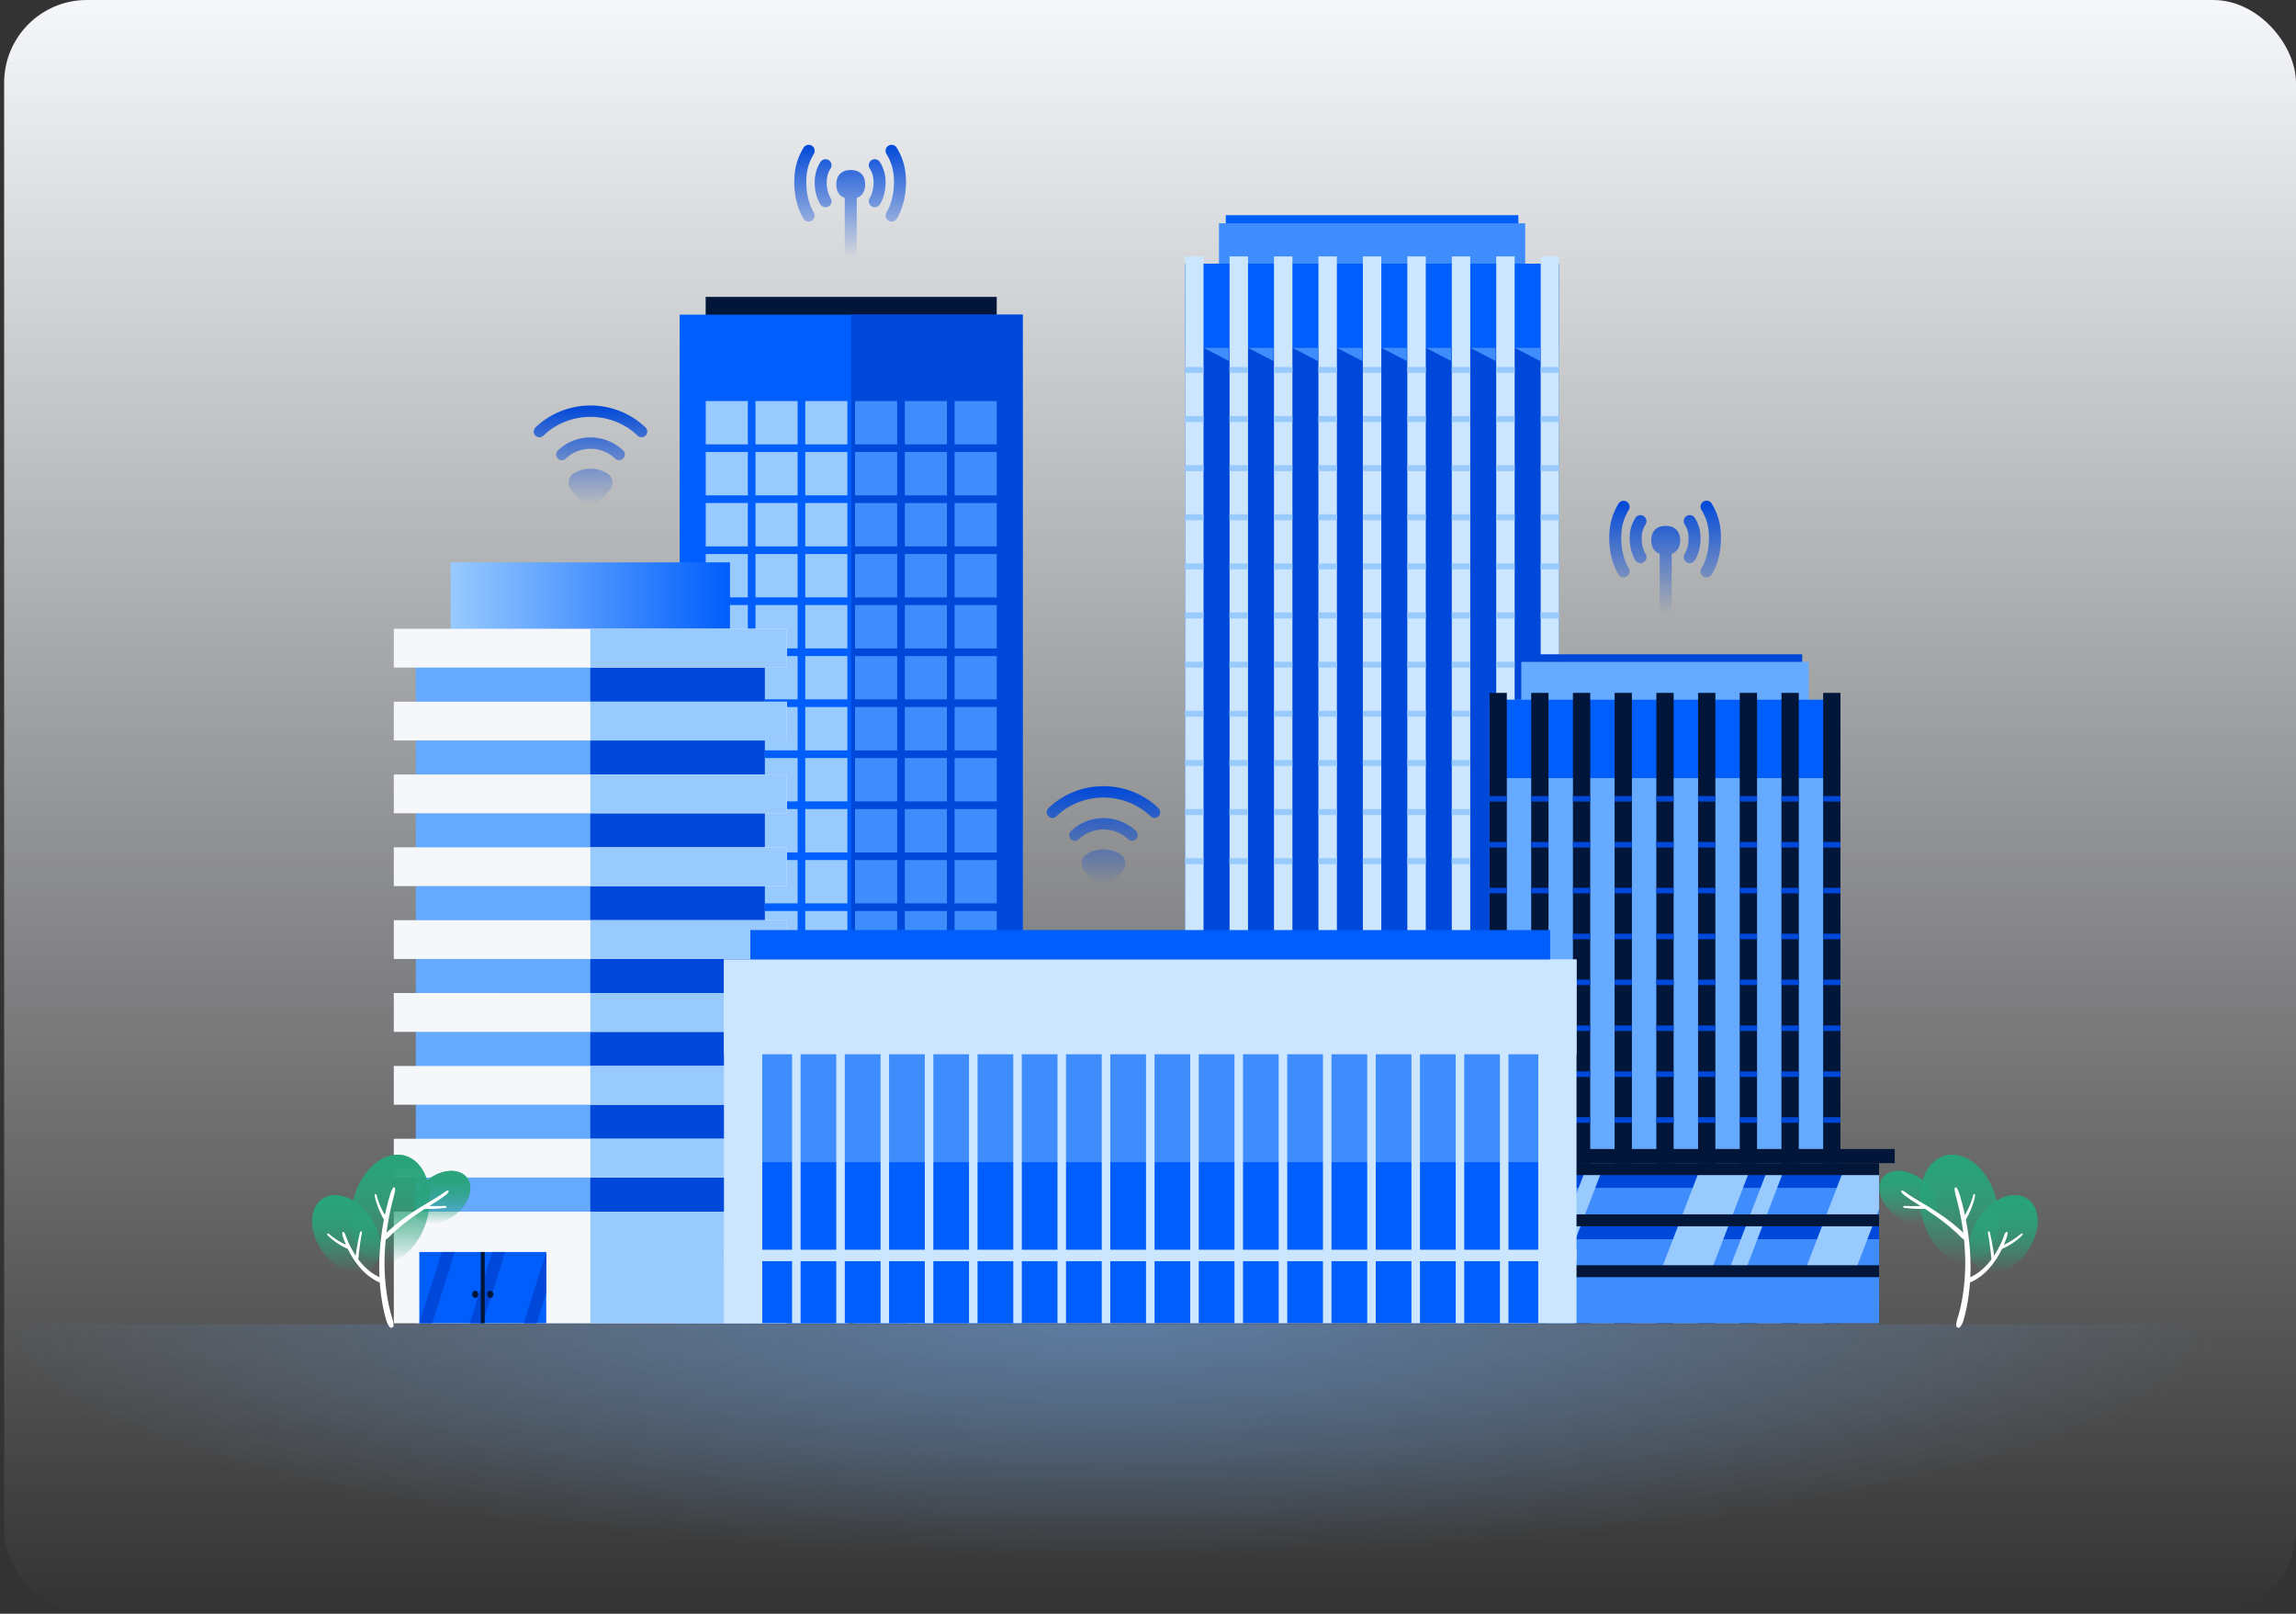
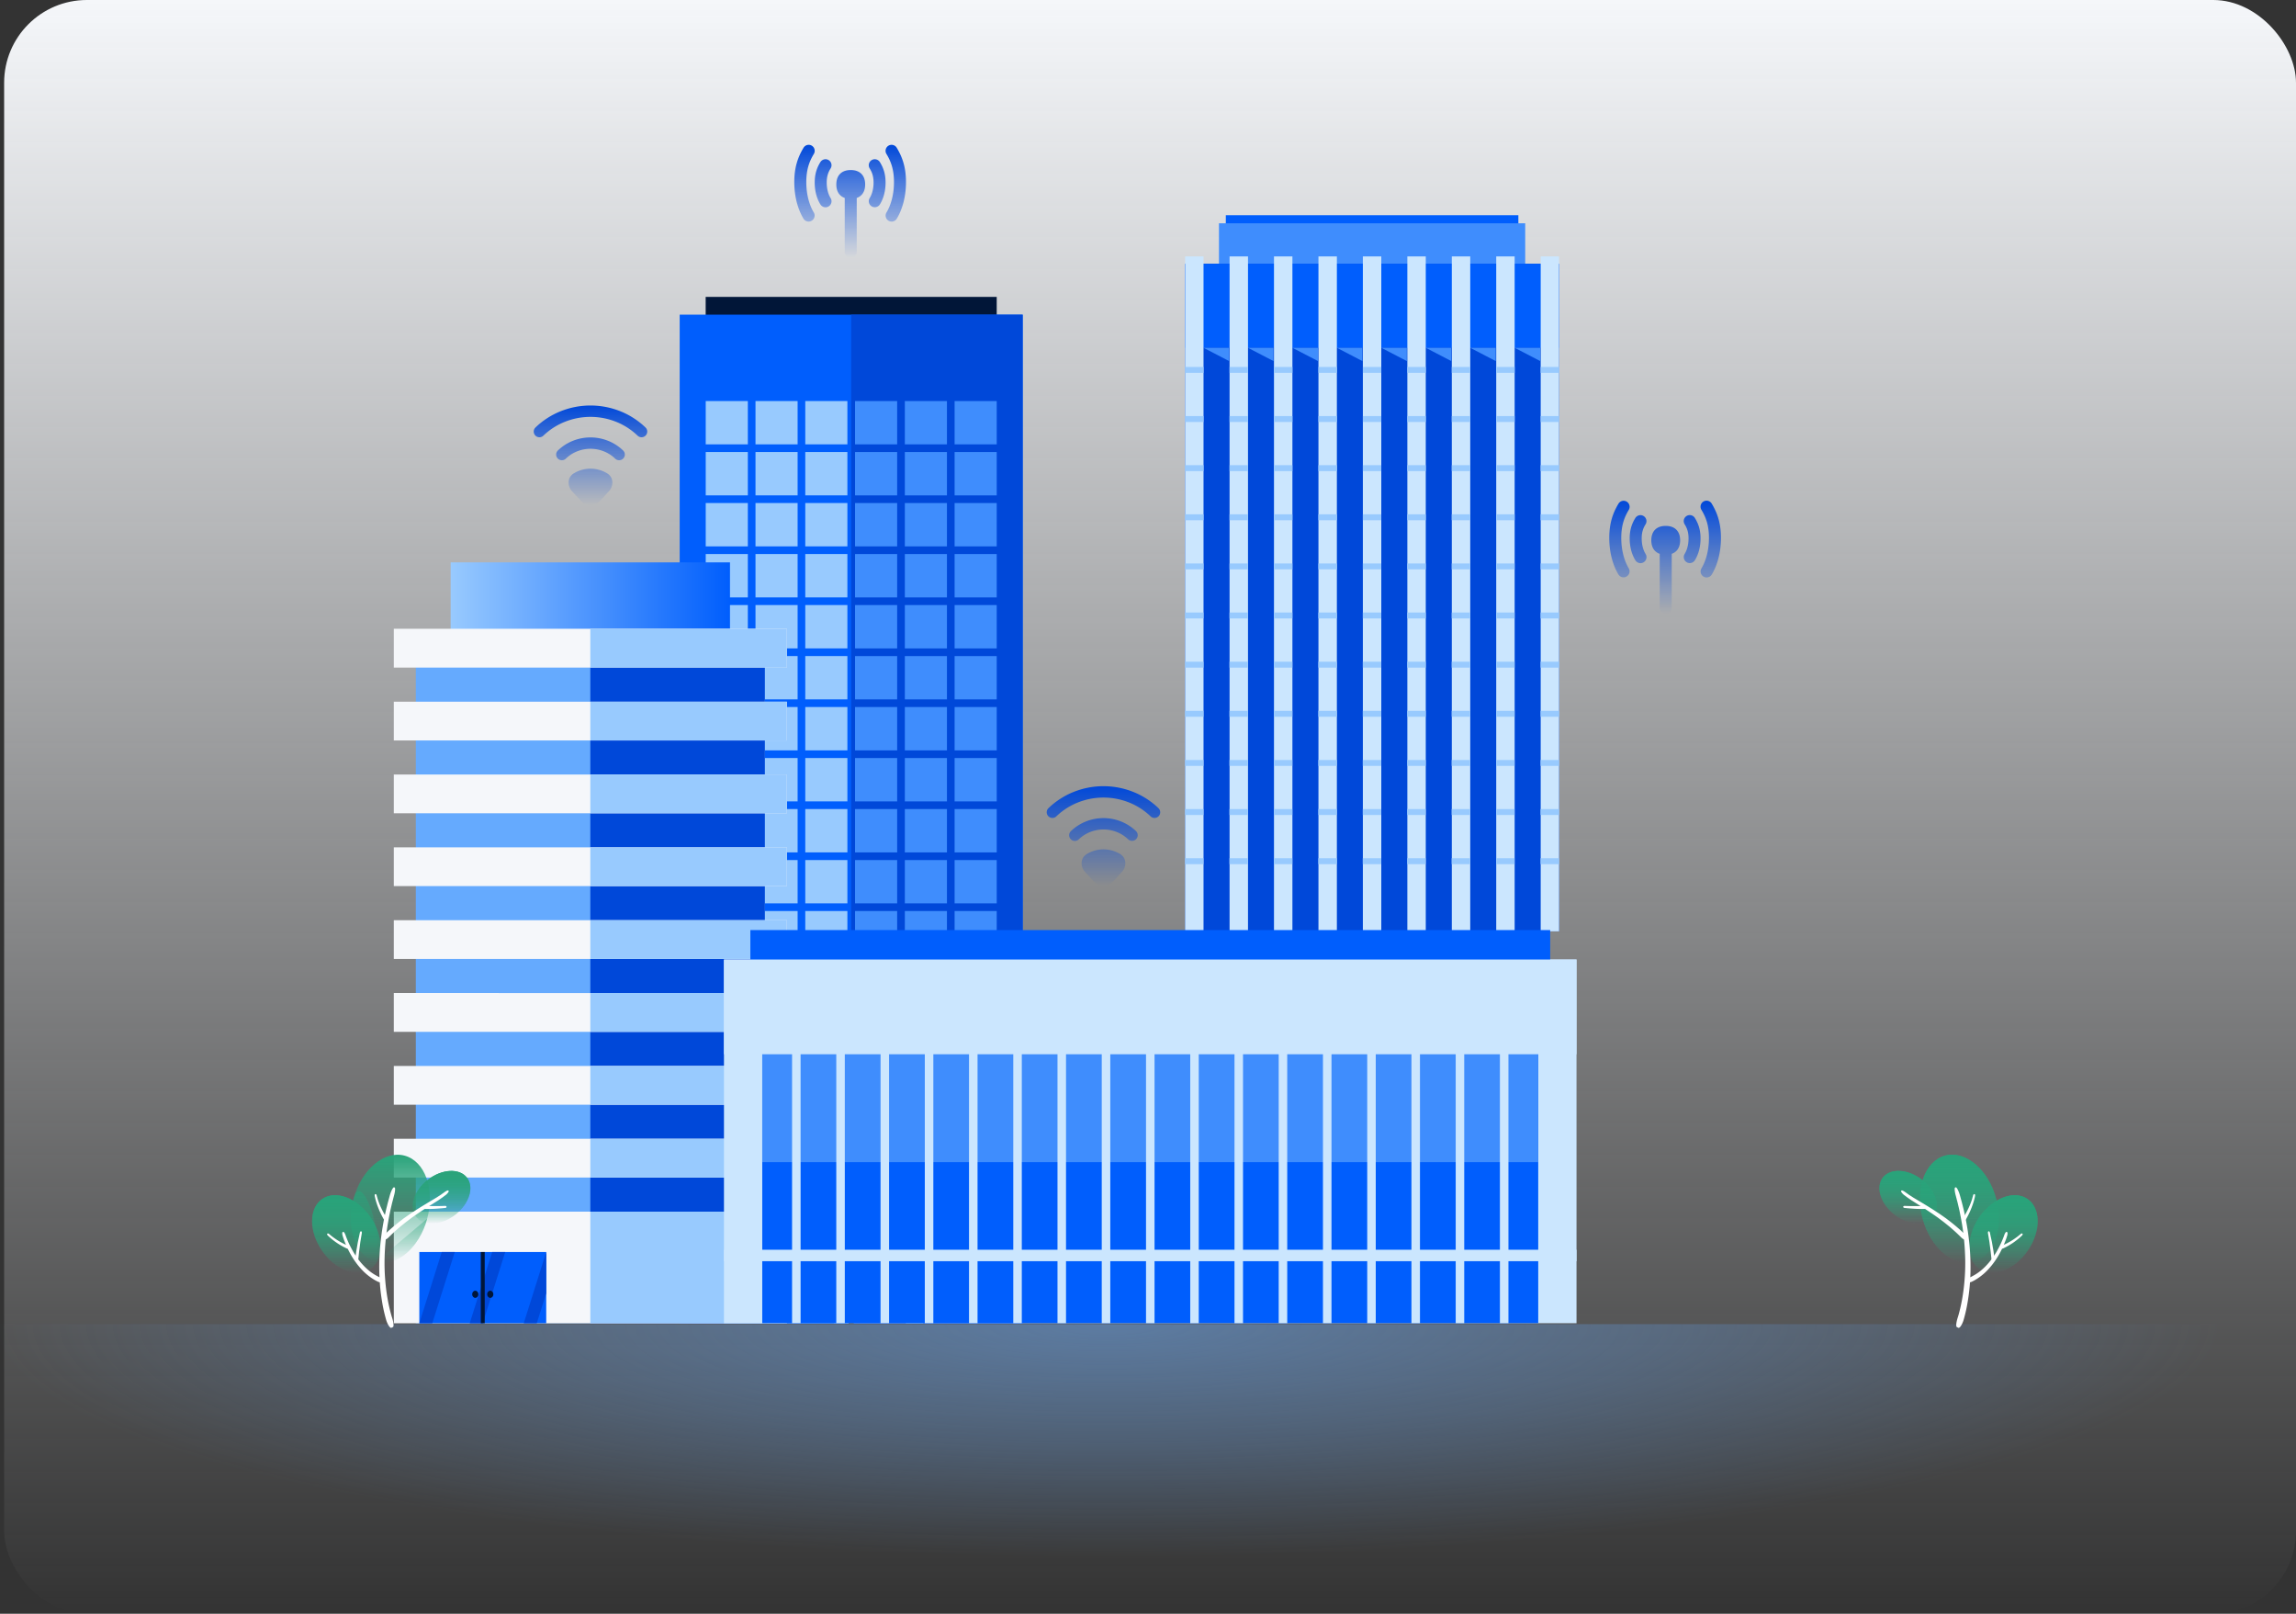
<svg xmlns="http://www.w3.org/2000/svg" width="555" height="390" fill="none" viewBox="0 0 555 390">
  <rect x="0" y="0" width="555" height="390" fill="#333333" stroke="none" />
  <rect width="554" height="390" x="1" fill="url(#a)" rx="20" />
  <path fill="url(#b)" d="M0 320h555v70H0z" />
  <g clip-path="url(#c)">
    <path fill="#005efd" d="M367.025 52h-70.714v4.98h70.714z" />
    <path fill="#3f8dfd" d="M368.681 53.959h-74.026V70.7h74.026z" />
    <path fill="#0048d9" d="M376.868 63.748h-90.4v161.337h90.4z" />
    <path fill="#005efd" d="M376.868 63.748h-90.4v20.304h90.4z" />
    <path fill="#cbe6fe" d="M290.923 61.974h-4.455v163.111h4.455zm10.75 0h-4.455v163.111h4.455zm10.736 0h-4.455v163.111h4.455zm10.75 0h-4.455v163.111h4.455zm10.736 0h-4.455v163.111h4.455zm10.75 0h-4.455v163.111h4.455zm10.75 0h-4.455v163.111h4.455zm10.736 0h-4.455v163.111h4.455zm10.75 0h-4.455v163.111h4.455z" />
    <path fill="#98cafe" d="M290.923 88.678h-4.455v1.432h4.455zm10.75 0h-4.455v1.432h4.455zm10.736 0h-4.455v1.432h4.455zm10.75 0h-4.455v1.432h4.455zm10.736 0h-4.455v1.432h4.455zm10.75 0h-4.455v1.432h4.455zm10.75 0h-4.455v1.432h4.455zm10.736 0h-4.455v1.432h4.455zm10.75 0h-4.455v1.432h4.455zm-85.958 11.88h-4.455v1.432h4.455zm10.75 0h-4.455v1.432h4.455zm10.736 0h-4.455v1.432h4.455zm10.75 0h-4.455v1.432h4.455zm10.736 0h-4.455v1.432h4.455zm10.75 0h-4.455v1.432h4.455zm10.75 0h-4.455v1.432h4.455zm10.736 0h-4.455v1.432h4.455zm10.75 0h-4.455v1.432h4.455zm-85.958 11.866h-4.455v1.432h4.455zm10.75 0h-4.455v1.432h4.455zm10.736 0h-4.455v1.432h4.455zm10.75 0h-4.455v1.432h4.455zm10.736 0h-4.455v1.432h4.455zm10.75 0h-4.455v1.432h4.455zm10.75 0h-4.455v1.432h4.455zm10.736 0h-4.455v1.432h4.455zm10.75 0h-4.455v1.432h4.455zm-85.958 11.867h-4.455v1.432h4.455zm10.75 0h-4.455v1.432h4.455zm10.736 0h-4.455v1.432h4.455zm10.75 0h-4.455v1.432h4.455zm10.736 0h-4.455v1.432h4.455zm10.75 0h-4.455v1.432h4.455zm10.75 0h-4.455v1.432h4.455zm10.736 0h-4.455v1.432h4.455zm10.75 0h-4.455v1.432h4.455zm-85.958 11.88h-4.455v1.432h4.455zm10.75 0h-4.455v1.432h4.455zm10.736 0h-4.455v1.432h4.455zm10.75 0h-4.455v1.432h4.455zm10.736 0h-4.455v1.432h4.455zm10.75 0h-4.455v1.432h4.455zm10.75 0h-4.455v1.432h4.455zm10.736 0h-4.455v1.432h4.455zm10.75 0h-4.455v1.432h4.455zm-85.958 11.867h-4.455v1.432h4.455zm10.75 0h-4.455v1.432h4.455zm10.736 0h-4.455v1.432h4.455zm10.75 0h-4.455v1.432h4.455zm10.736 0h-4.455v1.432h4.455zm10.75 0h-4.455v1.432h4.455zm10.75 0h-4.455v1.432h4.455zm10.736 0h-4.455v1.432h4.455zm10.75 0h-4.455v1.432h4.455zm-85.958 11.879h-4.455v1.432h4.455zm10.75 0h-4.455v1.432h4.455zm10.736 0h-4.455v1.432h4.455zm10.75 0h-4.455v1.432h4.455zm10.736 0h-4.455v1.432h4.455zm10.75 0h-4.455v1.432h4.455zm10.75 0h-4.455v1.432h4.455zm10.736 0h-4.455v1.432h4.455zm10.75 0h-4.455v1.432h4.455zm-85.958 11.866h-4.455v1.433h4.455zm10.75 0h-4.455v1.433h4.455zm10.736 0h-4.455v1.433h4.455zm10.75 0h-4.455v1.433h4.455zm10.736 0h-4.455v1.433h4.455zm10.75 0h-4.455v1.433h4.455zm10.75 0h-4.455v1.433h4.455zm10.736 0h-4.455v1.433h4.455zm10.75 0h-4.455v1.433h4.455zm-85.958 11.881h-4.455v1.432h4.455zm10.75 0h-4.455v1.432h4.455zm10.736 0h-4.455v1.432h4.455zm10.75 0h-4.455v1.432h4.455zm10.736 0h-4.455v1.432h4.455zm10.75 0h-4.455v1.432h4.455zm10.75 0h-4.455v1.432h4.455zm10.736 0h-4.455v1.432h4.455zm10.75 0h-4.455v1.432h4.455zm-85.958 11.867h-4.455v1.432h4.455zm10.75 0h-4.455v1.432h4.455zm10.736 0h-4.455v1.432h4.455zm10.75 0h-4.455v1.432h4.455zm10.736 0h-4.455v1.432h4.455zm10.75 0h-4.455v1.432h4.455zm10.75 0h-4.455v1.432h4.455zm10.736 0h-4.455v1.432h4.455zm10.75 0h-4.455v1.432h4.455zm-85.958 11.879h-4.455v1.432h4.455zm10.75 0h-4.455v1.432h4.455zm10.736 0h-4.455v1.432h4.455zm10.75 0h-4.455v1.432h4.455zm10.736 0h-4.455v1.432h4.455zm10.75 0h-4.455v1.432h4.455zm10.75 0h-4.455v1.432h4.455zm10.736 0h-4.455v1.432h4.455zm10.75 0h-4.455v1.432h4.455z" />
    <path fill="#3f8dfd" d="m290.923 84.052 6.176 3.206v-3.206zm10.737 0 6.176 3.206v-3.206zm10.749 0 6.177 3.206v-3.206zm10.75 0 6.163 3.206v-3.206zm10.736 0 6.177 3.206v-3.206zm10.75 0 6.163 3.206v-3.206zm10.736 0 6.177 3.206v-3.206zm10.75 0 6.177 3.206v-3.206z" />
  </g>
  <g clip-path="url(#d)">
    <path fill="#011638" d="M240.932 71.745h-70.353V84.06h70.353z" />
    <path fill="#005efd" d="M247.213 76.04h-82.915v243.858h82.915z" />
    <path fill="#0048d9" d="M247.201 76.04h-41.452v243.858h41.452z" />
    <path fill="#3f8dfd" d="M240.932 269.475h-10.181v10.465h10.181zm0-12.328h-10.181v10.477h10.181zm0-12.328h-10.181v10.477h10.181zm0-12.328h-10.181v10.477h10.181zm0-12.328h-10.181v10.477h10.181zm0-12.316h-10.181v10.465h10.181zm0-12.328h-10.181v10.477h10.181zm0-12.328h-10.181v10.477h10.181zm0-12.328h-10.181v10.477h10.181zm0-12.316h-10.181v10.465h10.181zm0-12.328h-10.181v10.477h10.181zm0-12.328h-10.181v10.477h10.181zm0-12.328h-10.181v10.477h10.181zm0-12.328h-10.181v10.477h10.181zm0-12.316h-10.181v10.465h10.181zM228.9 269.475h-10.181v10.465H228.9zm0-12.328h-10.181v10.477H228.9zm0-12.328h-10.181v10.477H228.9zm0-12.328h-10.181v10.477H228.9zm0-12.328h-10.181v10.477H228.9zm0-12.316h-10.181v10.465H228.9zm0-12.328h-10.181v10.477H228.9zm0-12.328h-10.181v10.477H228.9zm0-12.328h-10.181v10.477H228.9zm0-12.316h-10.181v10.465H228.9zm0-12.328h-10.181v10.477H228.9zm0-12.328h-10.181v10.477H228.9zm0-12.328h-10.181v10.477H228.9zm0-12.328h-10.181v10.477H228.9zm0-12.316h-10.181v10.465H228.9zm-12.032 172.556h-10.181v10.465h10.181zm0-12.328h-10.181v10.477h10.181zm0-12.328h-10.181v10.477h10.181zm0-12.328h-10.181v10.477h10.181zm0-12.328h-10.181v10.477h10.181zm0-12.316h-10.181v10.465h10.181zm0-12.328h-10.181v10.477h10.181zm0-12.328h-10.181v10.477h10.181zm0-12.328h-10.181v10.477h10.181zm0-12.316h-10.181v10.465h10.181zm0-12.328h-10.181v10.477h10.181zm0-12.328h-10.181v10.477h10.181zm0-12.328h-10.181v10.477h10.181zm0-12.328h-10.181v10.477h10.181zm0-12.316h-10.181v10.465h10.181z" />
    <path fill="#98cafe" d="M204.836 269.475h-10.181v10.465h10.181zm0-12.328h-10.181v10.477h10.181zm0-12.328h-10.181v10.477h10.181zm0-12.328h-10.181v10.477h10.181zm0-12.328h-10.181v10.477h10.181zm0-12.316h-10.181v10.465h10.181zm0-12.328h-10.181v10.477h10.181zm0-12.328h-10.181v10.477h10.181zm0-12.328h-10.181v10.477h10.181zm0-12.316h-10.181v10.465h10.181zm0-12.328h-10.181v10.477h10.181zm0-12.328h-10.181v10.477h10.181zm0-12.328h-10.181v10.477h10.181zm0-12.328h-10.181v10.477h10.181zm0-12.316h-10.181v10.465h10.181zm-12.032 172.556h-10.181v10.465h10.181zm0-12.328h-10.181v10.477h10.181zm0-12.328h-10.181v10.477h10.181zm0-12.328h-10.181v10.477h10.181zm0-12.328h-10.181v10.477h10.181zm0-12.316h-10.181v10.465h10.181zm0-12.328h-10.181v10.477h10.181zm0-12.328h-10.181v10.477h10.181zm0-12.328h-10.181v10.477h10.181zm0-12.316h-10.181v10.465h10.181zm0-12.328h-10.181v10.477h10.181zm0-12.328h-10.181v10.477h10.181zm0-12.328h-10.181v10.477h10.181zm0-12.328h-10.181v10.477h10.181zm0-12.316h-10.181v10.465h10.181zm-12.032 172.556h-10.18v10.465h10.18zm0-12.328h-10.18v10.477h10.18zm0-12.328h-10.18v10.477h10.18zm0-12.328h-10.18v10.477h10.18zm0-12.328h-10.18v10.477h10.18zm0-12.316h-10.18v10.465h10.18zm0-12.328h-10.18v10.477h10.18zm0-12.328h-10.18v10.477h10.18zm0-12.328h-10.18v10.477h10.18zm0-12.316h-10.18v10.465h10.18zm0-12.328h-10.18v10.477h10.18zm0-12.328h-10.18v10.477h10.18zm0-12.328h-10.18v10.477h10.18zm0-12.328h-10.18v10.477h10.18zm0-12.316h-10.18v10.465h10.18z" />
-     <path fill="#005efd" d="M226.16 297.118h-40.797v22.78h40.797z" />
    <path fill="#3f8dfd" d="M189.534 319.898h-4.171l7.207-22.78h4.183zm16.215 0h-4.183l7.219-22.78h4.184zm20.399-22.78-7.219 22.78h4.183l3.036-9.601z" />
    <path fill="#1c1c1c" d="M206.379 297.118h-1.259v22.78h1.259zm-2.036 13.524c0 .63-.457 1.148-1 1.148s-1-.518-1-1.148.445-1.147 1-1.147 1 .506 1 1.147m4.825 0c0 .63-.457 1.148-1 1.148s-.999-.518-.999-1.148.444-1.147.999-1.147 1 .506 1 1.147" />
  </g>
  <g clip-path="url(#e)">
    <path fill="#65aafe" d="M184.889 153.578h-84.374v166.221h84.374z" />
    <path fill="#0048d9" d="M184.877 153.578h-42.181v166.221h42.181z" />
    <path fill="url(#f)" d="M176.456 135.915h-67.52v21.507h67.52z" />
    <path fill="#f5f7fa" d="M190.213 161.328H95.192v-9.37h95.021zm0 8.244H95.192v9.369h95.021zm0 17.601H95.192v9.369h95.021zm0 17.601H95.192v9.369h95.021zm0 17.614H95.192v9.369h95.021zm0 17.601H95.192v9.369h95.021zm0 17.613H95.192v9.369h95.021zm0 17.601H95.192v9.369h95.021zm0 17.614H95.192v26.982h95.021z" />
    <path fill="#98cafe" d="M190.201 204.774h-47.505v9.369h47.505zm0-35.202h-47.505v9.369h47.505zm0 17.601h-47.505v9.369h47.505zm0 35.215h-47.505v9.369h47.505zm0-70.43h-47.505v9.37h47.505zm0 88.031h-47.505v9.369h47.505zm0 35.215h-47.505v9.369h47.505zm0 17.613h-47.505v26.982h47.505zm0-35.214h-47.505v9.369h47.505z" />
    <path fill="#005efd" d="M132.036 302.569h-30.674v17.218h30.674z" />
    <path fill="#0048d9" d="M104.497 319.787h-3.135l5.422-17.218h3.147zm12.196 0h-3.148l5.434-17.218h3.148zm15.343-17.218-5.434 17.218h3.147l2.287-7.255z" />
    <path fill="#011638" d="M117.172 302.569h-.947v17.218h.947zm-1.537 10.223c0 .482-.344.865-.75.865-.405 0-.75-.383-.75-.865 0-.483.332-.866.75-.866s.75.383.75.866m3.627 0c0 .482-.344.865-.75.865s-.75-.383-.75-.865c0-.483.332-.866.75-.866s.75.383.75.866" />
  </g>
  <g clip-path="url(#g)">
    <path fill="#0048d9" d="M435.644 158.127h-66.352v4.652h66.352z" />
    <path fill="#65aafe" d="M437.198 159.957h-69.46v15.636h69.46z" />
    <path fill="#65aafe" d="M444.88 169.1h-84.824v150.687h84.824z" />
    <path fill="#005efd" d="M444.88 169.1h-84.824v18.963h84.824z" />
    <path fill="#011638" d="M364.236 167.444h-4.18v152.343h4.18zm10.075 0h-4.181v152.343h4.181zm10.086 0h-4.18v152.343h4.18zm10.074 0h-4.18v152.343h4.18zm10.087 0h-4.18v152.343h4.18zm10.087 0h-4.18v152.343h4.18zm10.074 0h-4.18v152.343h4.18zm10.087 0h-4.181v152.343h4.181zm10.074 0h-4.18v152.343h4.18z" />
-     <path fill="#0048d9" d="M364.236 192.384h-4.18v1.338h4.18zm10.075 0h-4.181v1.338h4.181zm10.086 0h-4.18v1.338h4.18zm10.074 0h-4.18v1.338h4.18zm10.087 0h-4.18v1.338h4.18zm10.087 0h-4.18v1.338h4.18zm10.074 0h-4.18v1.338h4.18zm10.087 0h-4.181v1.338h4.181zm10.074 0h-4.18v1.338h4.18zm-80.644 11.096h-4.18v1.338h4.18zm10.075 0h-4.181v1.338h4.181zm10.086 0h-4.18v1.338h4.18zm10.074 0h-4.18v1.338h4.18zm10.087 0h-4.18v1.338h4.18zm10.087 0h-4.18v1.338h4.18zm10.074 0h-4.18v1.338h4.18zm10.087 0h-4.181v1.338h4.181zm10.074 0h-4.18v1.338h4.18zm-80.644 11.082h-4.18v1.338h4.18zm10.075 0h-4.181v1.338h4.181zm10.086 0h-4.18v1.338h4.18zm10.074 0h-4.18v1.338h4.18zm10.087 0h-4.18v1.338h4.18zm10.087 0h-4.18v1.338h4.18zm10.074 0h-4.18v1.338h4.18zm10.087 0h-4.181v1.338h4.181zm10.074 0h-4.18v1.338h4.18zm-80.644 11.084h-4.18v1.338h4.18zm10.075 0h-4.181v1.338h4.181zm10.086 0h-4.18v1.338h4.18zm10.074 0h-4.18v1.338h4.18zm10.087 0h-4.18v1.338h4.18zm10.087 0h-4.18v1.338h4.18zm10.074 0h-4.18v1.338h4.18zm10.087 0h-4.181v1.338h4.181zm10.074 0h-4.18v1.338h4.18zm-80.644 11.096h-4.18v1.338h4.18zm10.075 0h-4.181v1.338h4.181zm10.086 0h-4.18v1.338h4.18zm10.074 0h-4.18v1.338h4.18zm10.087 0h-4.18v1.338h4.18zm10.087 0h-4.18v1.338h4.18zm10.074 0h-4.18v1.338h4.18zm10.087 0h-4.181v1.338h4.181zm10.074 0h-4.18v1.338h4.18zm-80.644 11.083h-4.18v1.338h4.18zm10.075 0h-4.181v1.338h4.181zm10.086 0h-4.18v1.338h4.18zm10.074 0h-4.18v1.338h4.18zm10.087 0h-4.18v1.338h4.18zm10.087 0h-4.18v1.338h4.18zm10.074 0h-4.18v1.338h4.18zm10.087 0h-4.181v1.338h4.181zm10.074 0h-4.18v1.338h4.18zm-80.644 11.096h-4.18v1.338h4.18zm10.075 0h-4.181v1.338h4.181zm10.086 0h-4.18v1.338h4.18zm10.074 0h-4.18v1.338h4.18zm10.087 0h-4.18v1.338h4.18zm10.087 0h-4.18v1.338h4.18zm10.074 0h-4.18v1.338h4.18zm10.087 0h-4.181v1.338h4.181zm10.074 0h-4.18v1.338h4.18zm-80.644 11.083h-4.18v1.338h4.18zm10.075 0h-4.181v1.338h4.181zm10.086 0h-4.18v1.338h4.18zm10.074 0h-4.18v1.338h4.18zm10.087 0h-4.18v1.338h4.18zm10.087 0h-4.18v1.338h4.18zm10.074 0h-4.18v1.338h4.18zm10.087 0h-4.181v1.338h4.181zm10.074 0h-4.18v1.338h4.18zM364.236 281.1h-4.18v1.337h4.18zm10.075 0h-4.181v1.337h4.181zm10.086 0h-4.18v1.337h4.18zm10.074 0h-4.18v1.337h4.18zm10.087 0h-4.18v1.337h4.18zm10.087 0h-4.18v1.337h4.18zm10.074 0h-4.18v1.337h4.18zm10.087 0h-4.181v1.337h4.181zm10.074 0h-4.18v1.337h4.18zm-80.644 11.083h-4.18v1.338h4.18zm10.075 0h-4.181v1.338h4.181zm10.086 0h-4.18v1.338h4.18zm10.074 0h-4.18v1.338h4.18zm10.087 0h-4.18v1.338h4.18zm10.087 0h-4.18v1.338h4.18zm10.074 0h-4.18v1.338h4.18zm10.087 0h-4.181v1.338h4.181zm10.074 0h-4.18v1.338h4.18zm-80.644 11.096h-4.18v1.338h4.18zm10.075 0h-4.181v1.338h4.181zm10.086 0h-4.18v1.338h4.18zm10.074 0h-4.18v1.338h4.18zm10.087 0h-4.18v1.338h4.18zm10.087 0h-4.18v1.338h4.18zm10.074 0h-4.18v1.338h4.18zm10.087 0h-4.181v1.338h4.181zm10.074 0h-4.18v1.338h4.18z" />
    <path fill="#65aafe" d="m364.224 188.063 5.795 2.995v-2.995zm10.087 0 5.795 2.995v-2.995zm10.086 0 5.783 2.995v-2.995zm10.074 0 5.796 2.995v-2.995zm10.087 0 5.796 2.995v-2.995zm10.074 0 5.796 2.995v-2.995zm10.087 0 5.795 2.995v-2.995zm10.074 0 5.796 2.995v-2.995z" />
    <path fill="#011638" d="M458 277.675H346.936v3.425H458z" />
    <path fill="#3f8dfd" d="M454.214 282.425H346.936v37.362h107.278z" />
-     <path fill="#0048d9" d="M454.214 282.425H346.936v4.652h107.278zm0 12.397H346.936v4.652h107.278z" />
    <path fill="#98cafe" d="M350.944 307.219h-4.008l9.52-24.794h4.019zm26.93 0h-4.02l9.532-24.794h4.008zm43.96 0h-4.008l9.532-24.794h4.007zm-8.237 0h-12.171l9.532-24.794h12.158zm34.822 0 5.795-15.061v-9.733h-8.434l-9.532 24.794z" />
    <path fill="#011638" d="M454.214 281.1H346.936v2.884h107.278zm0 12.372H346.936v2.885h107.278zm0 12.299H346.936v2.884h107.278z" />
  </g>
  <g clip-path="url(#h)">
-     <path fill="url(#i)" d="M103.262 294.514c-1.9 7.095-7.429 11.772-12.353 10.452s-7.367-8.132-5.454-15.228c1.9-7.096 7.429-11.773 12.353-10.452s7.367 8.144 5.454 15.228" />
+     <path fill="url(#i)" d="M103.262 294.514c-1.9 7.095-7.429 11.772-12.353 10.452s-7.367-8.132-5.454-15.228s7.367 8.144 5.454 15.228" />
    <path fill="url(#j)" d="M103.262 294.514c-1.9 7.095-7.429 11.772-12.353 10.452s-7.367-8.132-5.454-15.228c1.9-7.096 7.429-11.773 12.353-10.452s7.367 8.144 5.454 15.228" />
    <path fill="url(#k)" d="M89.59 294.193c3.22 4.677 3.195 10.28-.05 12.501-3.246 2.234-8.478.247-11.699-4.43s-3.196-10.28.05-12.501c3.245-2.234 8.477-.247 11.698 4.43" />
    <path fill="url(#l)" d="M89.59 294.193c3.22 4.677 3.195 10.28-.05 12.501-3.246 2.234-8.478.247-11.699-4.43s-3.196-10.28.05-12.501c3.245-2.234 8.477-.247 11.698 4.43" />
    <path fill="url(#m)" d="M110.012 293.6c-3.393 2.604-7.614 2.814-9.428.457-1.801-2.357-.518-6.38 2.876-8.984 3.393-2.604 7.614-2.814 9.428-.457 1.801 2.357.518 6.38-2.876 8.984" />
    <path fill="url(#n)" d="M110.012 293.6c-3.393 2.604-7.614 2.814-9.428.457-1.801-2.357-.518-6.38 2.876-8.984 3.393-2.604 7.614-2.814 9.428-.457 1.801 2.357.518 6.38-2.876 8.984" />
    <path fill="#fff" d="M94.624 320.898c-.148.061-.383-.112-.617-.457a5.4 5.4 0 0 1-.654-1.432s-.136-.468-.346-1.283a37 37 0 0 1-.69-3.406 49 49 0 0 1-.544-4.862 53 53 0 0 1-.049-5.603c.074-1.9.26-3.8.506-5.565.025-.222.062-.444.086-.654.037-.21.074-.432.099-.642.074-.419.136-.839.21-1.234.148-.802.284-1.567.444-2.258q.111-.519.222-1a32 32 0 0 1 .222-.901c.136-.555.26-1.049.37-1.443.223-.803.346-1.259.346-1.259.333-1.16.802-2.024 1.024-1.962l.136.049c.222.074.124 1.049-.21 2.184 0 0-.11.457-.32 1.247-.112.395-.21.876-.346 1.431-.062.284-.136.568-.198.889-.061.308-.135.641-.197.987-.148.691-.26 1.431-.407 2.221q-.093.592-.185 1.222c-.025.21-.062.419-.087.629l-.074.642a59 59 0 0 0-.395 5.454 50 50 0 0 0 .148 5.455c.136 1.74.358 3.344.605 4.714a40 40 0 0 0 .728 3.27c.21.778.358 1.21.358 1.21.333 1.11.444 2.06.148 2.184l-.345.148z" />
    <path fill="#fff" d="M92.563 299.388c-.173-.16.074-.716.568-1.197 0 0 .197-.197.543-.506.345-.333.864-.777 1.48-1.308.31-.259.655-.543 1.025-.839.358-.296.765-.592 1.16-.901l.308-.234c.111-.074.21-.148.321-.222.21-.149.432-.309.654-.457s.432-.309.667-.457c.222-.148.456-.296.678-.444 1.802-1.197 3.678-2.283 5.048-3.11.172-.098.333-.209.493-.296.161-.099.296-.197.432-.284.272-.172.518-.321.704-.456.37-.272.592-.42.592-.42.136-.099.259-.197.382-.271.124-.074.235-.148.334-.198.209-.099.357-.123.419-.061l.074.074c.062.061 0 .209-.136.407-.074.099-.16.197-.259.308-.111.111-.222.222-.37.321 0 0-.222.161-.605.457-.197.148-.431.296-.703.493-.136.087-.284.198-.432.297-.16.098-.321.197-.493.308-1.37.876-3.197 1.999-4.949 3.221-.222.148-.444.308-.654.456-.222.149-.432.309-.642.469-.21.161-.42.309-.617.469-.098.074-.21.148-.308.222a5 5 0 0 1-.296.235c-.383.308-.765.617-1.123.901-.346.296-.68.58-.975.839-.593.531-1.086.987-1.407 1.308-.333.321-.518.506-.518.506-.482.469-.988.728-1.16.568l-.21-.185z" />
    <path fill="#fff" d="M102.472 291.638c.013-.16.173-.271.358-.259 0 0 .074 0 .198.025.062 0 .148.012.234.024.087 0 .185 0 .296.013.445.024 1.037.037 1.629.037s1.197-.013 1.642-.025.752-.025.752-.025c.198 0 .358.074.358.185v.074c0 .111-.135.223-.321.235 0 0-.296.025-.752.074-.457.037-1.049.086-1.654.123s-1.209.05-1.666.05h-.765c-.197 0-.346-.148-.321-.309l.025-.185zm-9.205 3.27c-.136.086-.346 0-.482-.21 0 0-.197-.333-.456-.839a19 19 0 0 1-.864-1.9 19 19 0 0 1-.667-1.975c-.074-.271-.123-.506-.16-.666s-.05-.259-.05-.259c-.049-.235 0-.445.112-.469h.074c.11-.037.247.123.296.358 0 0 .025.086.062.246.049.149.11.371.185.642.173.531.42 1.21.728 1.876a19 19 0 0 0 1.407 2.579c.123.198.11.42-.013.506l-.16.111zm-.753 14.562c.037-.111-.025-.259-.148-.395-.136-.135-.334-.259-.568-.382 0 0-.05-.025-.136-.062a3 3 0 0 1-.37-.185c-.32-.173-.765-.407-1.283-.765-1.037-.691-2.259-1.839-3.283-3.184a19 19 0 0 1-1.382-2.061 27 27 0 0 1-1-1.925 24 24 0 0 1-.604-1.419 9 9 0 0 1-.198-.543c-.172-.506-.42-.889-.58-.839l-.098.025c-.173.049-.186.518 0 1.048 0 0 .061.21.185.568.123.358.32.876.58 1.481s.58 1.296.975 2.024.863 1.481 1.382 2.196a18 18 0 0 0 1.678 2c.58.604 1.185 1.11 1.728 1.505.543.407 1.036.691 1.37.889.172.098.308.16.407.209l.148.074c.259.136.518.173.716.173s.345-.062.382-.173l.099-.271z" />
    <path fill="#fff" d="M86.11 304.583c-.161-.012-.26-.222-.235-.468 0 0 0-.099.037-.272.024-.173.061-.407.098-.703.05-.297.087-.63.148-.988.062-.357.136-.74.198-1.135.074-.382.123-.765.21-1.123.074-.358.148-.691.21-.975.123-.567.197-.95.197-.95.05-.247.173-.42.284-.395h.074c.11.037.173.259.123.494 0 0-.061.382-.16.95-.05.284-.099.617-.16.975-.062.358-.1.74-.149 1.123-.05.382-.099.765-.148 1.123-.05.358-.074.703-.11.987-.026.284-.05.531-.075.691a4 4 0 0 1-.025.259c-.024.247-.172.432-.333.407l-.185-.024zm-1.753-2.974c-.05.149-.272.21-.481.124 0 0-.334-.136-.803-.383a18 18 0 0 1-1.653-.987 19 19 0 0 1-1.53-1.172c-.198-.173-.358-.321-.47-.42l-.172-.173c-.16-.148-.235-.345-.148-.419l.05-.05c.085-.086.27-.037.431.111 0 0 .062.062.173.149.11.098.284.222.469.382.407.309.95.704 1.53 1.061.58.358 1.172.667 1.629.877.456.209.765.32.765.32.197.074.308.26.26.408l-.063.185z" />
  </g>
  <g clip-path="url(#o)">
    <path fill="url(#p)" d="M464.738 294.514c1.9 7.095 7.429 11.772 12.352 10.452 4.924-1.32 7.368-8.132 5.455-15.228-1.9-7.096-7.429-11.773-12.353-10.452s-7.367 8.144-5.454 15.228" />
    <path fill="url(#q)" d="M464.738 294.514c1.9 7.095 7.429 11.772 12.352 10.452 4.924-1.32 7.368-8.132 5.455-15.228-1.9-7.096-7.429-11.773-12.353-10.452s-7.367 8.144-5.454 15.228" />
    <path fill="url(#r)" d="M478.411 294.193c-3.221 4.677-3.196 10.28.049 12.501 3.246 2.234 8.478.247 11.699-4.43s3.196-10.28-.049-12.501c-3.246-2.234-8.478-.247-11.699 4.43" />
    <path fill="url(#s)" d="M478.411 294.193c-3.221 4.677-3.196 10.28.049 12.501 3.246 2.234 8.478.247 11.699-4.43s3.196-10.28-.049-12.501c-3.246-2.234-8.478-.247-11.699 4.43" />
    <path fill="url(#t)" d="M457.988 293.6c3.393 2.604 7.614 2.814 9.428.457 1.801-2.357.518-6.38-2.876-8.984-3.393-2.604-7.614-2.814-9.428-.457-1.801 2.357-.518 6.38 2.876 8.984" />
    <path fill="url(#u)" d="M457.988 293.6c3.393 2.604 7.614 2.814 9.428.457 1.801-2.357.518-6.38-2.876-8.984-3.393-2.604-7.614-2.814-9.428-.457-1.801 2.357-.518 6.38 2.876 8.984" />
    <path fill="#fff" d="M473.376 320.898c.148.061.383-.112.617-.457s.481-.852.654-1.432c0 0 .136-.468.346-1.283.209-.814.469-1.987.691-3.406a49 49 0 0 0 .543-4.862c.111-1.789.135-3.69.049-5.603a56 56 0 0 0-.506-5.565c-.025-.222-.062-.444-.086-.654-.037-.21-.074-.432-.099-.642-.074-.419-.136-.839-.21-1.234-.148-.802-.284-1.567-.444-2.258a65 65 0 0 0-.222-1 32 32 0 0 0-.222-.901 46 46 0 0 0-.371-1.443c-.222-.803-.345-1.259-.345-1.259-.333-1.16-.802-2.024-1.024-1.962l-.136.049c-.222.074-.124 1.049.21 2.184 0 0 .111.457.321 1.247.111.395.209.876.345 1.431.062.284.136.568.198.889.061.308.135.641.197.987.148.691.259 1.431.407 2.221q.093.592.185 1.222c.025.21.062.419.087.629l.074.642c.21 1.74.345 3.603.395 5.454a50 50 0 0 1-.148 5.455 48 48 0 0 1-.605 4.714 40 40 0 0 1-.728 3.27 21 21 0 0 1-.358 1.21c-.333 1.11-.444 2.06-.148 2.184l.345.148z" />
    <path fill="#fff" d="M475.437 299.388c.173-.16-.074-.716-.568-1.197 0 0-.197-.197-.543-.506-.345-.333-.864-.777-1.481-1.308a55 55 0 0 0-1.024-.839c-.358-.296-.765-.592-1.16-.901l-.308-.234c-.111-.074-.21-.148-.321-.222-.21-.149-.432-.309-.654-.457s-.432-.309-.667-.457c-.222-.148-.456-.296-.678-.444-1.802-1.197-3.678-2.283-5.048-3.11-.172-.098-.333-.209-.493-.296-.161-.099-.296-.197-.432-.284-.272-.172-.518-.321-.704-.456-.37-.272-.592-.42-.592-.42-.136-.099-.259-.197-.382-.271-.124-.074-.235-.148-.334-.198-.209-.099-.358-.123-.419-.061l-.074.074c-.062.061 0 .209.135.407a5 5 0 0 0 .26.308c.111.111.222.222.37.321 0 0 .222.161.605.457.197.148.431.296.703.493.136.087.284.198.432.297.16.098.321.197.493.308 1.37.876 3.197 1.999 4.949 3.221.222.148.444.308.654.456.222.149.432.309.642.469.209.161.419.309.617.469.098.074.21.148.308.222.099.087.198.161.296.235.383.308.766.617 1.123.901.346.296.679.58.975.839.593.531 1.086.987 1.407 1.308.333.321.518.506.518.506.482.469.988.728 1.16.568l.21-.185z" />
    <path fill="#fff" d="M465.528 291.638c-.013-.16-.173-.271-.358-.259 0 0-.074 0-.198.025-.062 0-.148.012-.234.024-.087 0-.185 0-.296.013-.445.024-1.037.037-1.629.037a63 63 0 0 1-1.642-.025 55 55 0 0 1-.752-.025c-.198 0-.358.074-.358.185v.074c0 .111.135.223.321.235 0 0 .296.025.752.074.457.037 1.049.086 1.654.123s1.209.05 1.666.05h.765c.197 0 .346-.148.321-.309l-.025-.185zm9.205 3.27c.136.086.346 0 .482-.21 0 0 .197-.333.456-.839a19 19 0 0 0 .864-1.9c.284-.704.518-1.432.667-1.975.074-.271.123-.506.16-.666a3 3 0 0 0 .049-.259c.05-.235 0-.445-.111-.469h-.074c-.111-.037-.247.123-.296.358 0 0-.025.086-.062.246-.049.149-.111.371-.185.642-.173.531-.419 1.21-.728 1.876-.296.666-.642 1.32-.925 1.802-.272.469-.482.777-.482.777-.123.198-.111.42.013.506l.16.111zm.753 14.562c-.037-.111.025-.259.148-.395.136-.135.334-.259.568-.382 0 0 .049-.025.136-.062.086-.037.222-.099.37-.185.321-.173.765-.407 1.283-.765 1.037-.691 2.259-1.839 3.283-3.184a19 19 0 0 0 1.382-2.061c.395-.691.728-1.345 1-1.925.271-.58.469-1.073.604-1.419.136-.346.198-.543.198-.543.172-.506.419-.889.58-.839l.098.025c.173.049.186.518 0 1.048 0 0-.061.21-.185.568-.123.358-.321.876-.58 1.481s-.58 1.296-.975 2.024a20 20 0 0 1-1.382 2.196 18 18 0 0 1-1.678 2c-.58.604-1.185 1.11-1.728 1.505-.543.407-1.036.691-1.369.889-.173.098-.309.16-.408.209l-.148.074a1.54 1.54 0 0 1-.715.173c-.198 0-.346-.062-.383-.173l-.099-.271z" />
    <path fill="#fff" d="M481.891 304.583c.16-.012.259-.222.234-.468 0 0 0-.099-.037-.272-.024-.173-.061-.407-.098-.703-.05-.297-.087-.63-.148-.988-.062-.357-.136-.74-.198-1.135-.074-.382-.123-.765-.21-1.123-.074-.358-.148-.691-.209-.975-.124-.567-.198-.95-.198-.95-.049-.247-.173-.42-.284-.395h-.074c-.111.037-.173.259-.123.494 0 0 .061.382.16.95.05.284.099.617.161.975.061.358.098.74.148 1.123.049.382.098.765.148 1.123s.074.703.111.987c.025.284.049.531.074.691.012.173.025.259.025.259.024.247.172.432.333.407l.185-.024zm1.752-2.974c.05.149.272.21.482.124 0 0 .333-.136.802-.383a18 18 0 0 0 1.653-.987c.58-.395 1.123-.827 1.53-1.172.198-.173.358-.321.469-.42l.173-.173c.161-.148.235-.345.148-.419l-.049-.05c-.086-.086-.272-.037-.432.111 0 0-.062.062-.173.149-.111.098-.284.222-.469.382-.407.309-.95.704-1.53 1.061-.58.358-1.172.667-1.629.877-.456.209-.765.32-.765.32-.197.074-.308.26-.259.408l.062.185z" />
  </g>
  <g clip-path="url(#v)">
    <path fill="#cbe6fe" d="M381.085 231.891H175v87.896h206.085z" />
    <path fill="#005efd" d="M371.83 238.747H184.255v81.028H371.83z" />
    <path fill="#3f8dfd" d="M371.83 238.747H184.255v42.115H371.83z" />
    <path fill="#005efd" d="M374.717 224.766H181.38v25.423h193.337z" />
    <path fill="#cbe6fe" d="M381.085 231.891H175v22.885h206.085z" />
    <path fill="#cbe6fe" d="M193.523 244.805h-2.061v74.97h2.061zm10.687 0h-2.061v74.97h2.061zm10.699 0h-2.061v74.97h2.061zm10.699 0h-2.061v74.97h2.061zm10.687 0h-2.061v74.97h2.061zm10.699 0h-2.061v74.97h2.061zm10.687 0h-2.061v74.97h2.061zm10.699 0h-2.061v74.97h2.061zm10.699 0h-2.061v74.97h2.061zm10.687 0h-2.061v74.97h2.061zm10.699 0h-2.061v74.97h2.061zm10.687 0h-2.061v74.97h2.061zm10.699 0h-2.061v74.97h2.061zm10.699 0h-2.061v74.97h2.061zm10.687 0h-2.061v74.97h2.061zm10.699 0h-2.061v74.97h2.061zm10.687 0h-2.061v74.97h2.061z" />
    <path fill="#cbe6fe" d="M381.085 302.016H175v2.772h206.085z" />
  </g>
  <path fill="url(#w)" fill-rule="evenodd" d="M142.735 113.268a7.75 7.75 0 0 1 3.015.61h.001a8 8 0 0 1 1.001.51c1.732 1.048 1.493 3.195.464 4.308l-2.214 2.397a3.087 3.087 0 0 1-4.534 0l-2.213-2.397c-1.028-1.113-1.268-3.26.464-4.308l.489-.273q.25-.127.51-.237h.002a7.8 7.8 0 0 1 3.015-.61m.002-7.552c1.46 0 2.907.277 4.258.817a11.2 11.2 0 0 1 3.621 2.337 1.374 1.374 0 0 1-1.911 1.975 8.4 8.4 0 0 0-2.729-1.762 8.7 8.7 0 0 0-3.239-.621 8.7 8.7 0 0 0-3.24.621 8.4 8.4 0 0 0-2.729 1.762 1.373 1.373 0 1 1-1.91-1.975 11.2 11.2 0 0 1 3.619-2.337 11.5 11.5 0 0 1 4.26-.817M142.735 98c2.471 0 4.92.47 7.205 1.383a18.9 18.9 0 0 1 6.112 3.947 1.374 1.374 0 0 1-1.91 1.975 16.1 16.1 0 0 0-5.222-3.37h-.002a16.7 16.7 0 0 0-6.183-1.188c-2.124 0-4.226.405-6.184 1.188a16.1 16.1 0 0 0-5.223 3.37 1.374 1.374 0 0 1-1.91-1.975 18.9 18.9 0 0 1 6.113-3.947A19.4 19.4 0 0 1 142.735 98" clip-rule="evenodd" />
  <path fill="url(#x)" d="M266.735 205.268c1.036 0 2.061.208 3.015.61h.002q.52.219 1 .51c1.732 1.048 1.493 3.195.465 4.308l-2.215 2.397a3.087 3.087 0 0 1-4.534 0l-2.213-2.397c-1.029-1.113-1.268-3.26.464-4.308l.49-.273q.25-.127.51-.237h.001a7.75 7.75 0 0 1 3.015-.61m.002-7.552c1.461 0 2.908.277 4.259.817a11.2 11.2 0 0 1 3.62 2.337 1.374 1.374 0 0 1-1.91 1.975 8.4 8.4 0 0 0-2.729-1.762 8.7 8.7 0 0 0-3.24-.621 8.7 8.7 0 0 0-3.239.621 8.4 8.4 0 0 0-2.729 1.762 1.374 1.374 0 0 1-1.911-1.975 11.2 11.2 0 0 1 3.619-2.337c1.351-.54 2.8-.817 4.26-.817m-.002-7.716c2.472 0 4.92.469 7.204 1.383a18.9 18.9 0 0 1 6.113 3.947 1.374 1.374 0 0 1-1.91 1.975 16.1 16.1 0 0 0-5.222-3.37h-.001a16.7 16.7 0 0 0-6.184-1.188c-2.123 0-4.225.405-6.183 1.188a16.1 16.1 0 0 0-5.224 3.37 1.374 1.374 0 0 1-1.91-1.975 18.9 18.9 0 0 1 6.113-3.947 19.4 19.4 0 0 1 7.204-1.383" />
  <path fill="url(#y)" d="M402.645 127.096c1.08 0 1.961.305 2.57.914s.914 1.489.914 2.57-.305 1.961-.914 2.57a2.9 2.9 0 0 1-1.119.688v12.999a1.453 1.453 0 1 1-2.903 0v-12.999a2.9 2.9 0 0 1-1.118-.688c-.609-.609-.914-1.49-.914-2.57 0-1.081.305-1.961.914-2.57s1.489-.914 2.57-.914m-11.405-5.393a1.452 1.452 0 0 1 2.487 1.498c-1.045 1.733-1.825 3.68-1.825 6.799 0 3.178.811 5.698 1.825 7.38a1.453 1.453 0 0 1-2.487 1.498c-1.308-2.171-2.24-5.217-2.24-8.878 0-3.718.963-6.177 2.24-8.297m20.527-.495a1.45 1.45 0 0 1 1.992.495c1.277 2.12 2.24 4.579 2.24 8.297 0 3.661-.932 6.707-2.24 8.878a1.452 1.452 0 0 1-2.487-1.498c1.014-1.682 1.825-4.202 1.825-7.38 0-3.119-.78-5.066-1.825-6.799a1.453 1.453 0 0 1 .495-1.993m-16.453 3.962a1.452 1.452 0 0 1 2.468 1.53c-.543.876-.944 1.838-.944 3.428 0 1.651.434 2.929.944 3.752a1.45 1.45 0 0 1-2.468 1.53c-.816-1.318-1.378-3.133-1.378-5.282 0-2.208.594-3.693 1.378-4.958m12.374-.468a1.45 1.45 0 0 1 1.998.468c.784 1.265 1.378 2.75 1.378 4.958 0 2.149-.562 3.964-1.378 5.282a1.452 1.452 0 0 1-2.468-1.53c.51-.823.944-2.101.944-3.752 0-1.59-.401-2.552-.944-3.428a1.45 1.45 0 0 1 .47-1.998" />
  <path fill="url(#z)" d="M205.645 41.096c1.08 0 1.961.305 2.57.914.609.61.914 1.489.914 2.57s-.305 1.96-.914 2.57a2.9 2.9 0 0 1-1.119.688v13a1.452 1.452 0 1 1-2.903 0v-13a2.9 2.9 0 0 1-1.118-.688c-.609-.61-.914-1.49-.914-2.57 0-1.081.305-1.96.914-2.57s1.489-.914 2.57-.914m-11.405-5.393a1.451 1.451 0 0 1 2.487 1.498c-1.045 1.733-1.825 3.68-1.825 6.8 0 3.177.811 5.697 1.825 7.38a1.452 1.452 0 0 1-2.487 1.497c-1.308-2.171-2.24-5.217-2.24-8.877 0-3.72.963-6.178 2.24-8.298m20.527-.495a1.45 1.45 0 0 1 1.992.495c1.277 2.12 2.24 4.579 2.24 8.298 0 3.66-.932 6.706-2.24 8.877a1.452 1.452 0 0 1-2.487-1.498c1.014-1.682 1.825-4.202 1.825-7.38 0-3.12-.78-5.066-1.825-6.8a1.45 1.45 0 0 1 .495-1.992m-16.453 3.962a1.451 1.451 0 0 1 2.468 1.53c-.543.876-.944 1.838-.944 3.428 0 1.65.434 2.929.944 3.752a1.451 1.451 0 0 1-2.468 1.53c-.816-1.318-1.378-3.133-1.378-5.282 0-2.208.594-3.693 1.378-4.958m12.374-.468a1.45 1.45 0 0 1 1.998.468c.783 1.265 1.378 2.75 1.378 4.958 0 2.15-.562 3.964-1.378 5.282a1.452 1.452 0 0 1-2.468-1.53c.51-.823.944-2.101.944-3.752 0-1.59-.401-2.552-.944-3.428a1.45 1.45 0 0 1 .47-1.998" />
  <defs>
    <linearGradient id="a" x1="278" x2="278" y1="0" y2="390" gradientUnits="userSpaceOnUse">
      <stop stop-color="#f5f7fa" />
      <stop offset="1" stop-color="#f5f7fa" stop-opacity="0" />
    </linearGradient>
    <linearGradient id="f" x1="108.936" x2="176.456" y1="146.669" y2="146.669" gradientUnits="userSpaceOnUse">
      <stop stop-color="#98cafe" />
      <stop offset="1" stop-color="#005efd" />
    </linearGradient>
    <linearGradient id="i" x1="94.359" x2="94.359" y1="279.062" y2="305.189" gradientUnits="userSpaceOnUse">
      <stop stop-color="#29a37a" />
      <stop offset="1" stop-color="#29a37a" stop-opacity="0" />
    </linearGradient>
    <linearGradient id="j" x1="94.359" x2="94.359" y1="279.062" y2="305.189" gradientUnits="userSpaceOnUse">
      <stop stop-color="#29a37a" />
      <stop offset="1" stop-color="#29a37a" stop-opacity="0" />
    </linearGradient>
    <linearGradient id="k" x1="83.715" x2="83.715" y1="288.846" y2="307.611" gradientUnits="userSpaceOnUse">
      <stop stop-color="#29a37a" />
      <stop offset="1" stop-color="#29a37a" stop-opacity="0" />
    </linearGradient>
    <linearGradient id="l" x1="83.715" x2="83.715" y1="288.846" y2="307.611" gradientUnits="userSpaceOnUse">
      <stop stop-color="#29a37a" />
      <stop offset="1" stop-color="#29a37a" stop-opacity="0" />
    </linearGradient>
    <linearGradient id="m" x1="106.736" x2="106.736" y1="282.976" y2="295.697" gradientUnits="userSpaceOnUse">
      <stop stop-color="#29a37a" />
      <stop offset="1" stop-color="#29a37a" stop-opacity="0" />
    </linearGradient>
    <linearGradient id="n" x1="106.736" x2="106.736" y1="282.976" y2="295.697" gradientUnits="userSpaceOnUse">
      <stop stop-color="#29a37a" />
      <stop offset="1" stop-color="#29a37a" stop-opacity="0" />
    </linearGradient>
    <linearGradient id="p" x1="473.641" x2="473.641" y1="279.062" y2="305.189" gradientUnits="userSpaceOnUse">
      <stop stop-color="#29a37a" />
      <stop offset="1" stop-color="#29a37a" stop-opacity="0" />
    </linearGradient>
    <linearGradient id="q" x1="473.641" x2="473.641" y1="279.062" y2="305.189" gradientUnits="userSpaceOnUse">
      <stop stop-color="#29a37a" />
      <stop offset="1" stop-color="#29a37a" stop-opacity="0" />
    </linearGradient>
    <linearGradient id="r" x1="484.285" x2="484.285" y1="288.846" y2="307.611" gradientUnits="userSpaceOnUse">
      <stop stop-color="#29a37a" />
      <stop offset="1" stop-color="#29a37a" stop-opacity="0" />
    </linearGradient>
    <linearGradient id="s" x1="484.285" x2="484.285" y1="288.846" y2="307.611" gradientUnits="userSpaceOnUse">
      <stop stop-color="#29a37a" />
      <stop offset="1" stop-color="#29a37a" stop-opacity="0" />
    </linearGradient>
    <linearGradient id="t" x1="461.264" x2="461.264" y1="282.976" y2="295.697" gradientUnits="userSpaceOnUse">
      <stop stop-color="#29a37a" />
      <stop offset="1" stop-color="#29a37a" stop-opacity="0" />
    </linearGradient>
    <linearGradient id="u" x1="461.264" x2="461.264" y1="282.976" y2="295.697" gradientUnits="userSpaceOnUse">
      <stop stop-color="#29a37a" />
      <stop offset="1" stop-color="#29a37a" stop-opacity="0" />
    </linearGradient>
    <linearGradient id="w" x1="142.735" x2="142.735" y1="98" y2="122.085" gradientUnits="userSpaceOnUse">
      <stop stop-color="#0048d9" />
      <stop offset="1" stop-color="#0048d9" stop-opacity="0" />
    </linearGradient>
    <linearGradient id="x" x1="266.735" x2="266.735" y1="190" y2="214.085" gradientUnits="userSpaceOnUse">
      <stop stop-color="#0048d9" />
      <stop offset="1" stop-color="#0048d9" stop-opacity="0" />
    </linearGradient>
    <linearGradient id="y" x1="402.5" x2="402.5" y1="121" y2="148.29" gradientUnits="userSpaceOnUse">
      <stop stop-color="#0048d9" />
      <stop offset="1" stop-color="#0048d9" stop-opacity="0" />
    </linearGradient>
    <linearGradient id="z" x1="205.5" x2="205.5" y1="34.999" y2="62.29" gradientUnits="userSpaceOnUse">
      <stop stop-color="#0048d9" />
      <stop offset="1" stop-color="#0048d9" stop-opacity="0" />
    </linearGradient>
    <clipPath id="c">
      <path fill="#fff" d="M286.468 52h90.4v173.085h-90.4z" />
    </clipPath>
    <clipPath id="d">
      <path fill="#fff" d="M164.298 71.745h82.915v248.153h-82.915z" />
    </clipPath>
    <clipPath id="e">
      <path fill="#fff" d="M95.192 135.915h95.02v183.872h-95.02z" />
    </clipPath>
    <clipPath id="g">
-       <path fill="#fff" d="M346.936 158.127H458v161.659H346.936z" />
-     </clipPath>
+       </clipPath>
    <clipPath id="h">
      <path fill="#fff" d="M75.447 279.063h38.255v41.846H75.447z" />
    </clipPath>
    <clipPath id="o">
      <path fill="#fff" d="M492.553 279.063h-38.255v41.846h38.255z" />
    </clipPath>
    <clipPath id="v">
      <path fill="#fff" d="M175 224.766h206.085v95.021H175z" />
    </clipPath>
    <radialGradient id="b" cx="0" cy="0" r="1" gradientTransform="matrix(269.965 .4 -.23 56.357 267.777 320)" gradientUnits="userSpaceOnUse">
      <stop stop-color="#65aafe" stop-opacity=".45" />
      <stop offset=".501" stop-color="#65aafe" stop-opacity=".245" />
      <stop offset="1" stop-color="#65aafe" stop-opacity="0" />
    </radialGradient>
  </defs>
</svg>